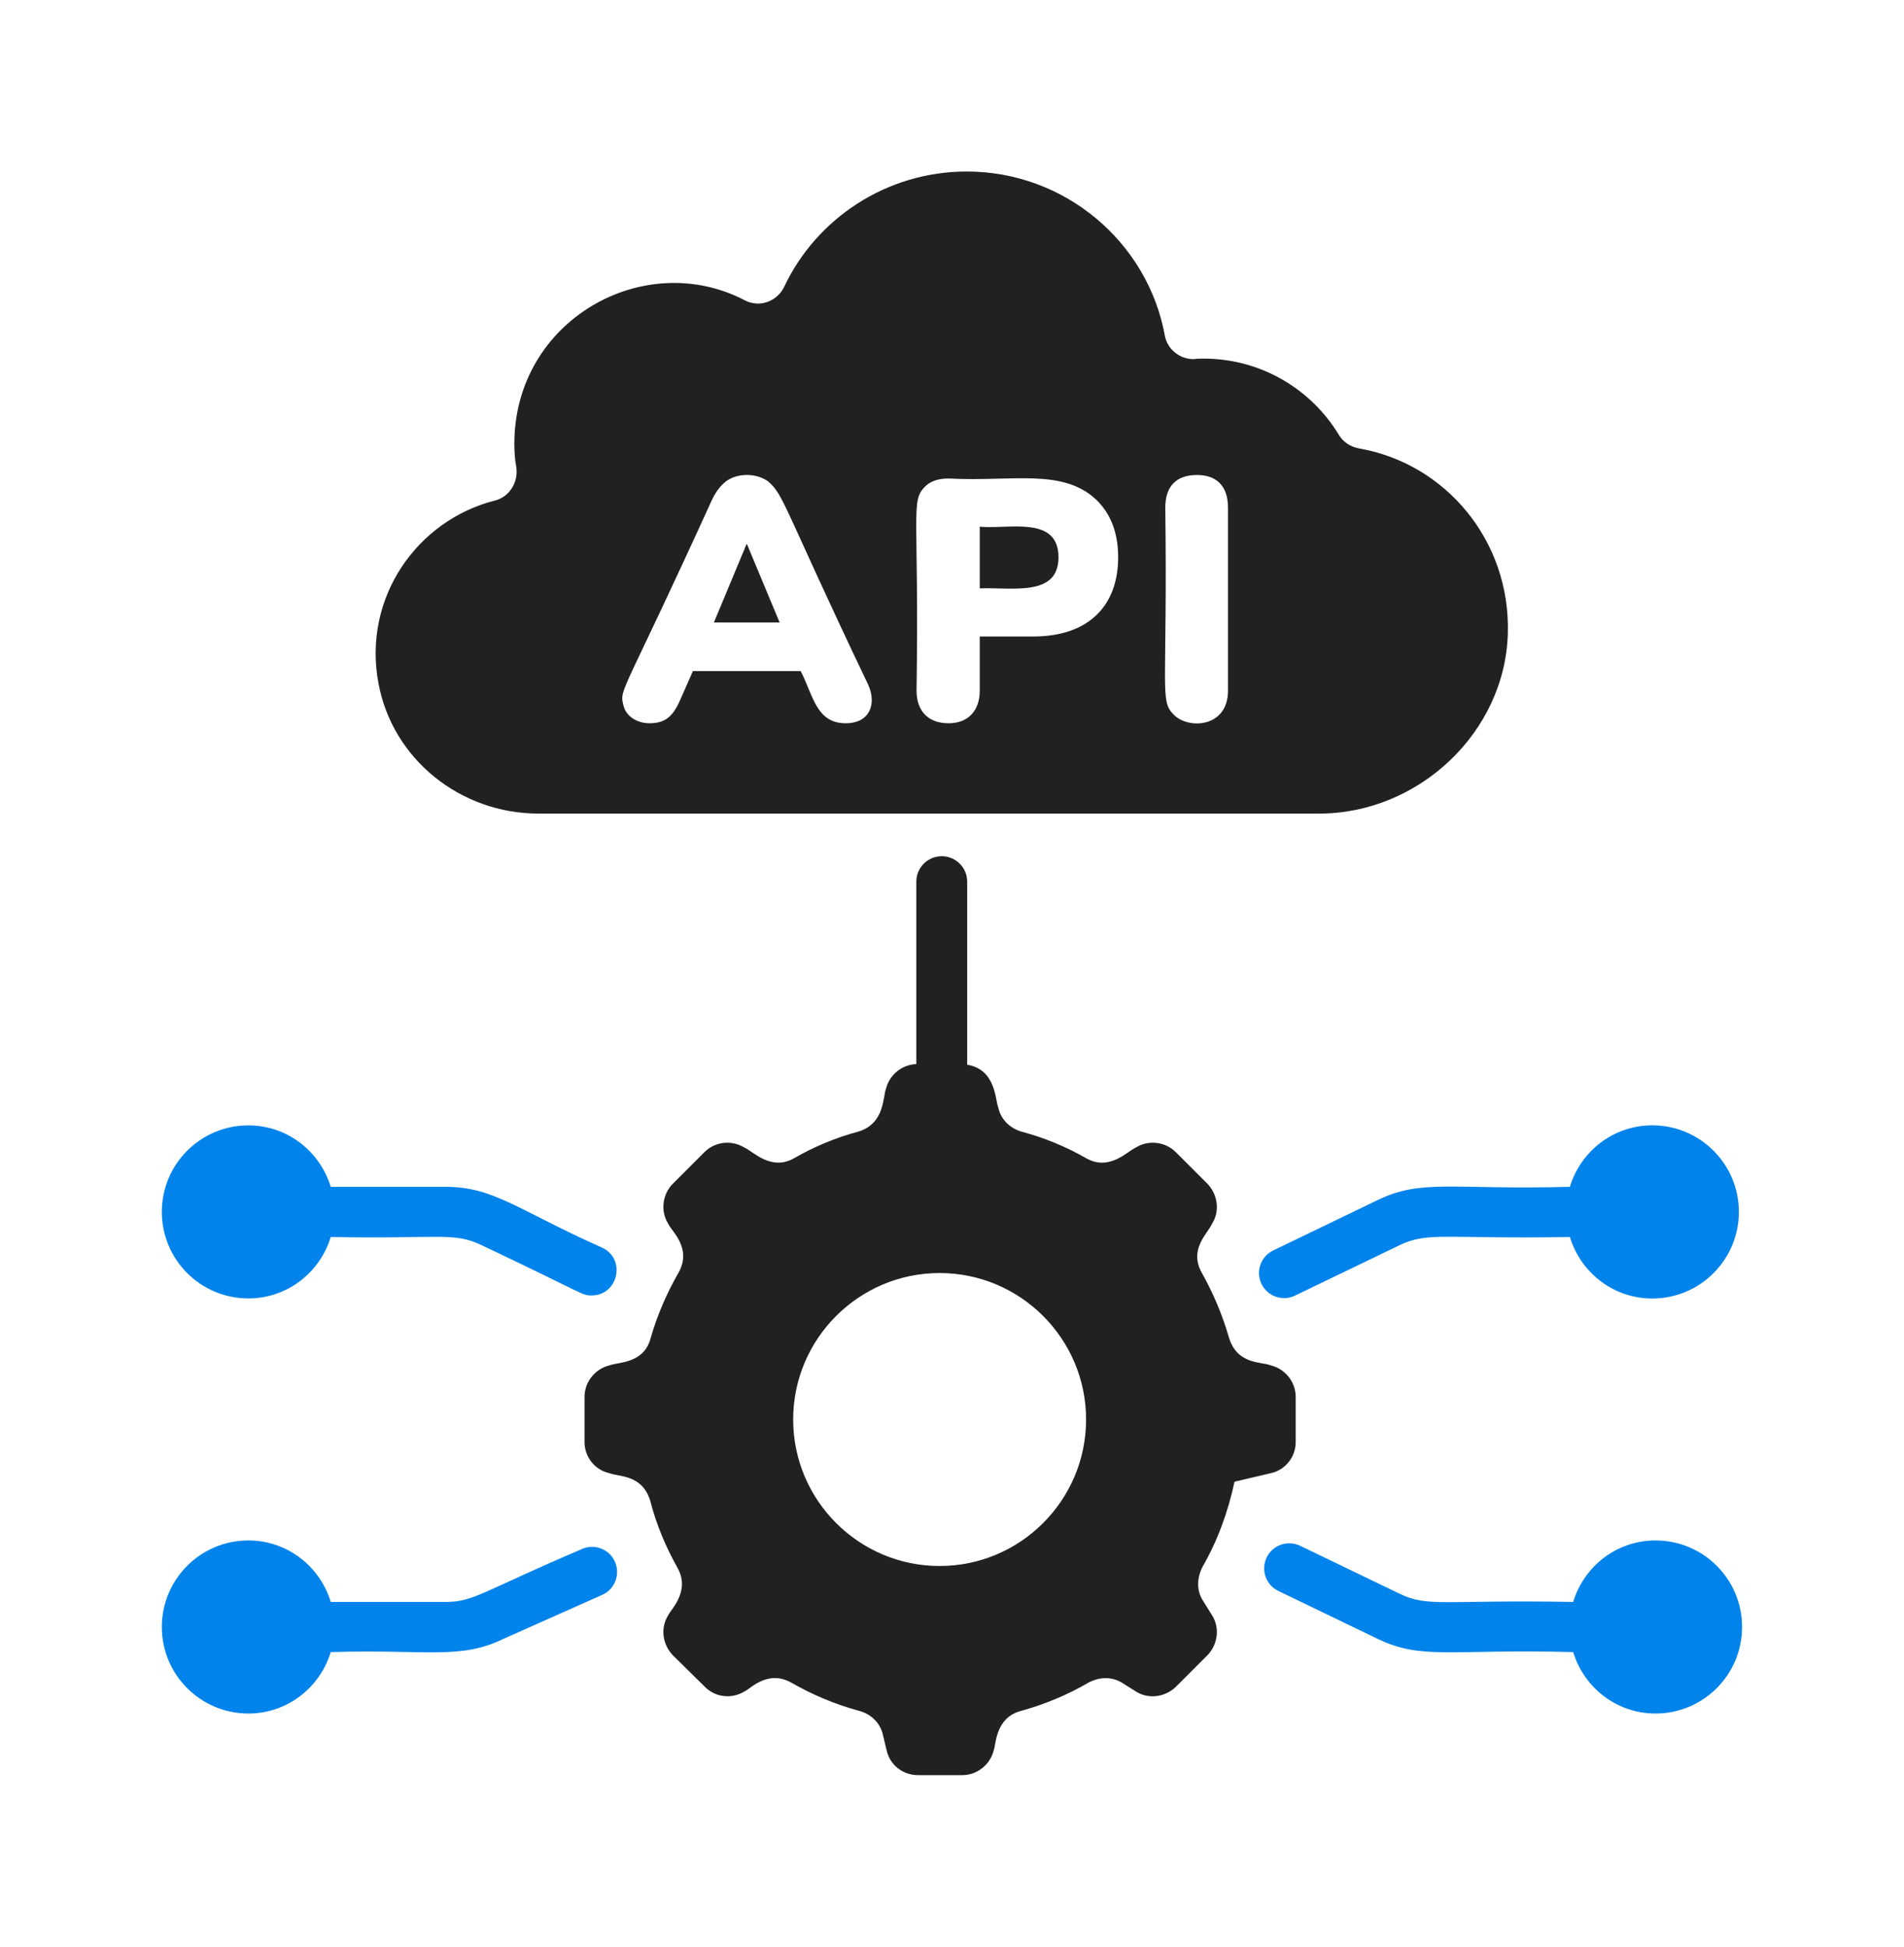
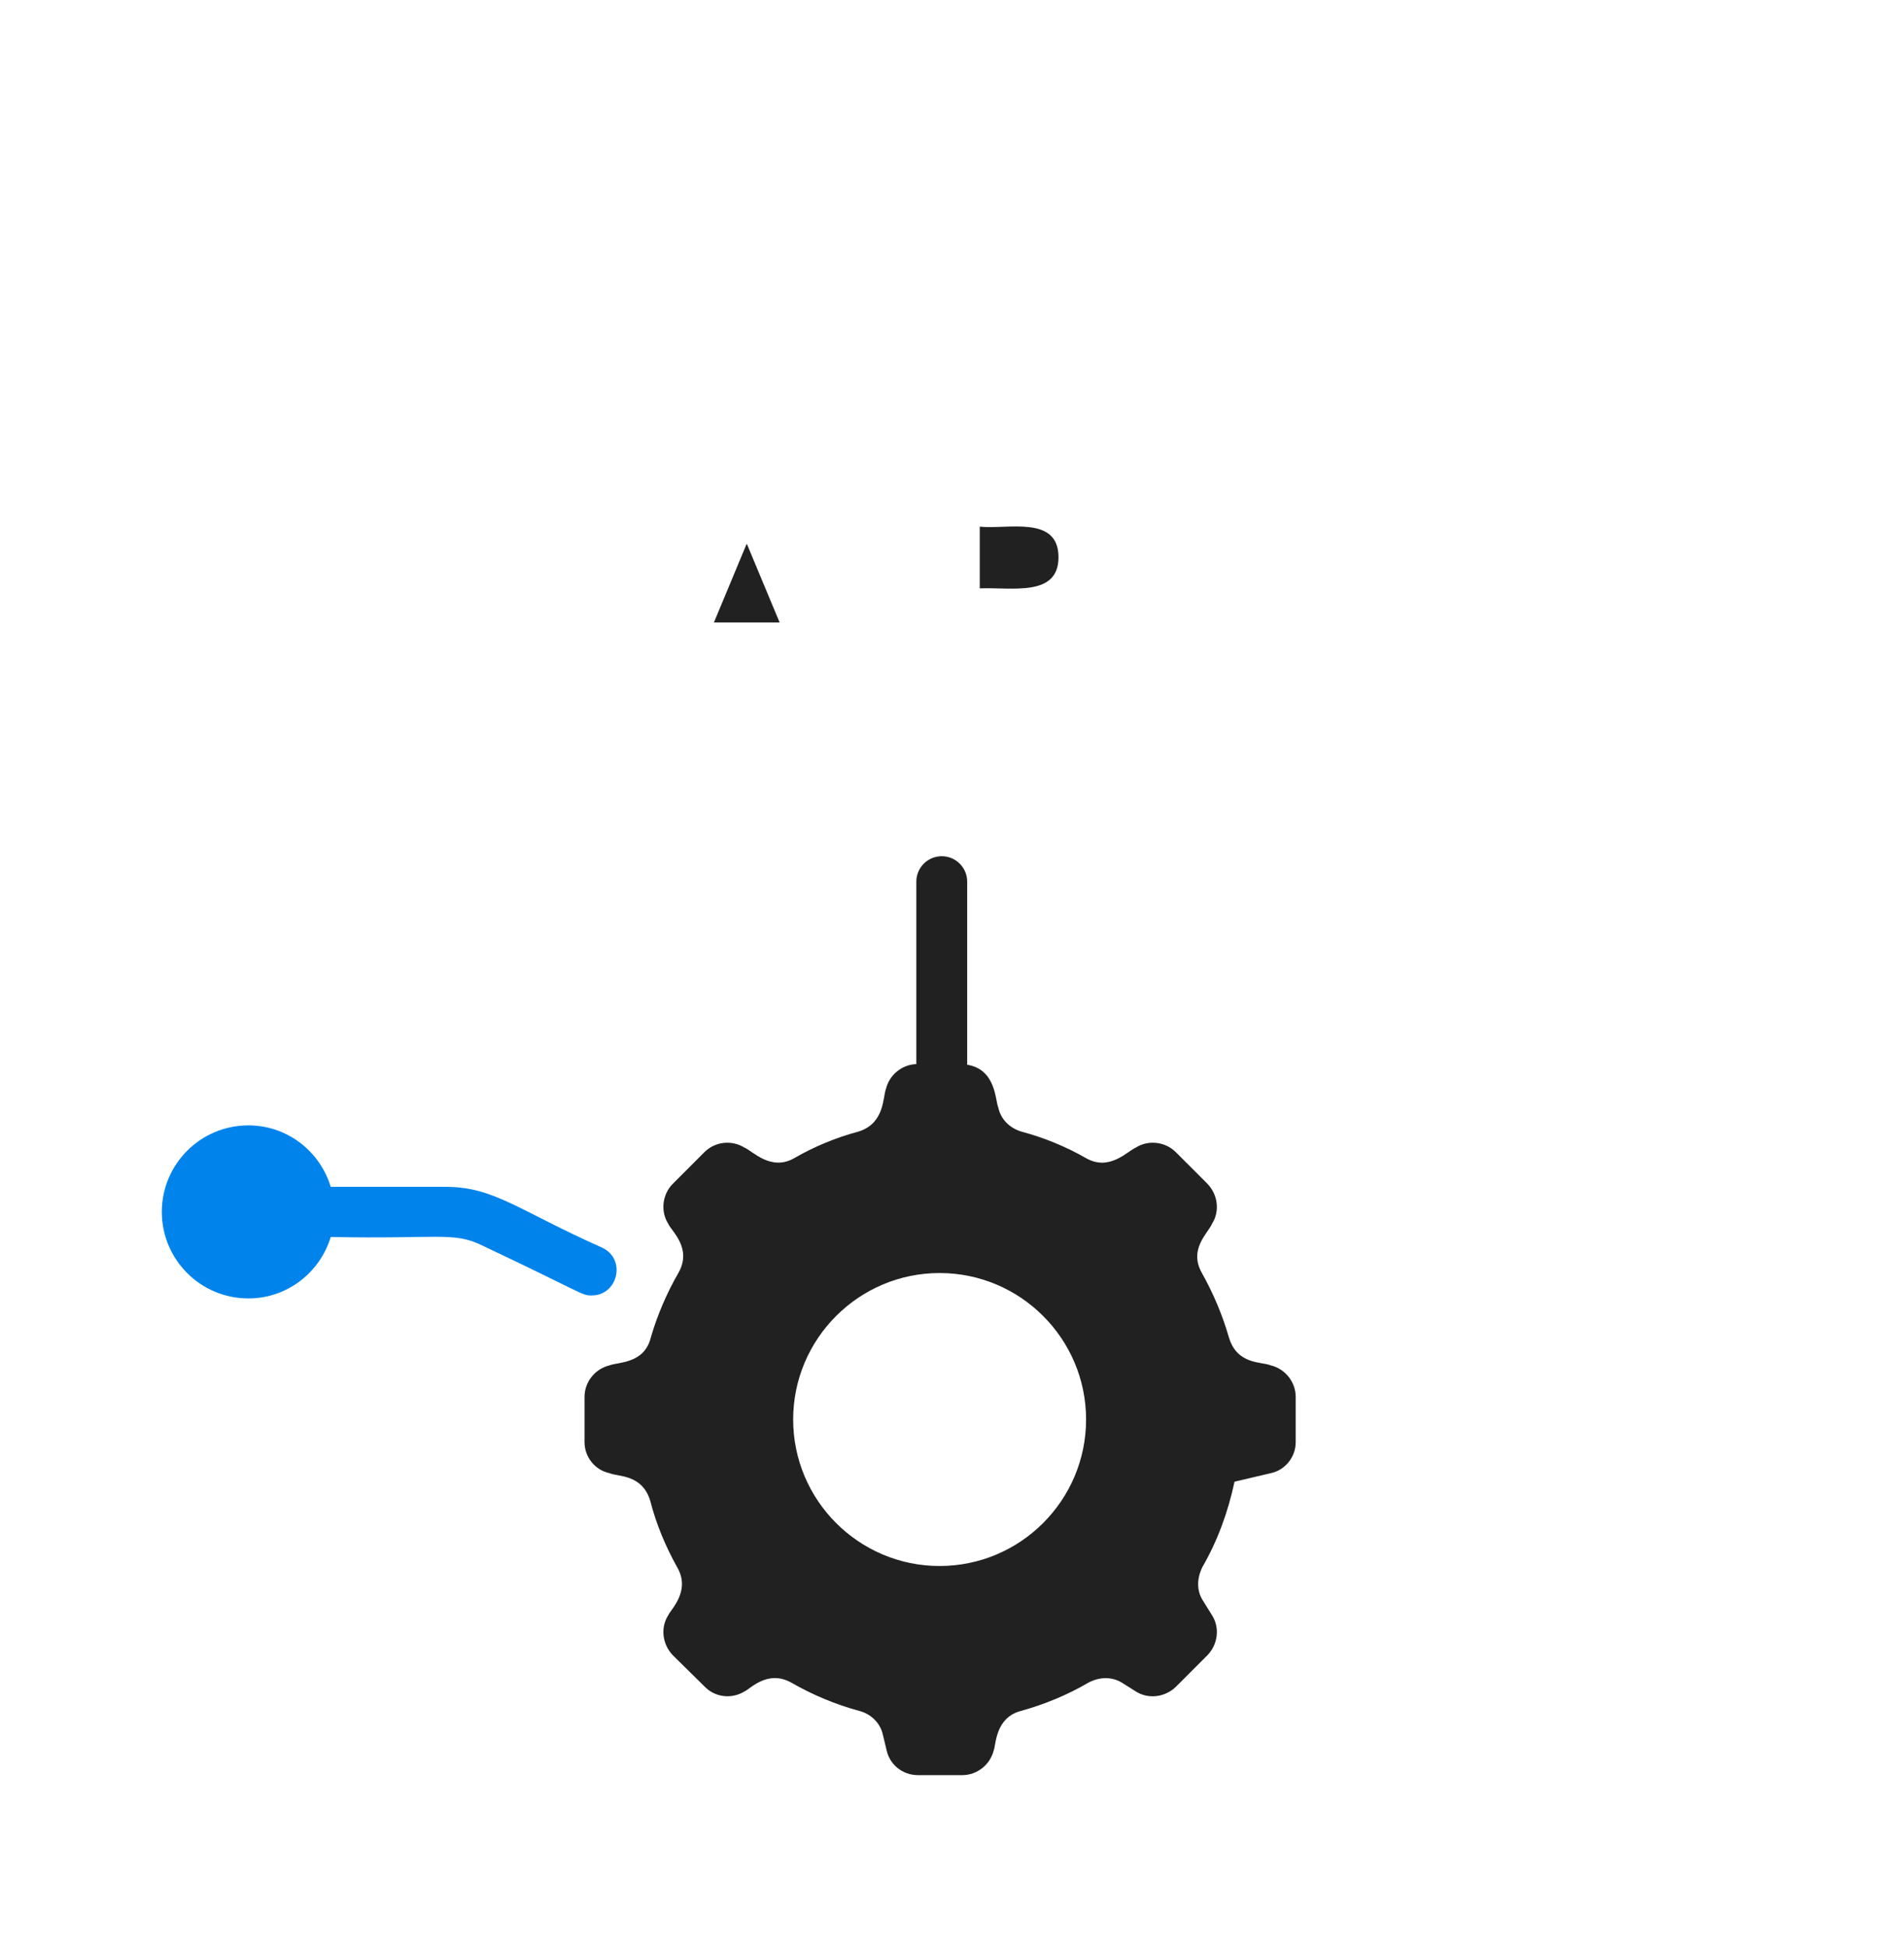
<svg xmlns="http://www.w3.org/2000/svg" width="45" height="46" viewBox="0 0 45 46" fill="none">
-   <path d="M39.051 26.592C38.129 26.592 37.358 27.206 37.103 28.045C34.3 28.119 33.607 27.852 32.557 28.359L30.091 29.549C29.796 29.691 29.672 30.045 29.815 30.34C29.956 30.633 30.31 30.759 30.606 30.616L33.072 29.427C33.757 29.096 34.158 29.283 37.103 29.23C37.358 30.07 38.129 30.684 39.051 30.684C40.181 30.684 41.097 29.768 41.097 28.638C41.097 27.508 40.181 26.592 39.051 26.592Z" fill="#0083EB" />
-   <path d="M39.128 36.401C38.206 36.401 37.436 37.015 37.181 37.854C34.092 37.799 33.756 37.988 33.072 37.657L30.728 36.527C30.432 36.386 30.079 36.509 29.937 36.803C29.795 37.098 29.918 37.453 30.213 37.594L32.556 38.725C33.609 39.232 34.258 38.963 37.181 39.039C37.437 39.877 38.206 40.491 39.128 40.491C40.257 40.491 41.173 39.575 41.173 38.446C41.173 37.317 40.257 36.401 39.128 36.401Z" fill="#0083EB" />
  <path d="M3.825 28.637C3.825 29.767 4.741 30.682 5.87 30.682C6.792 30.682 7.562 30.068 7.817 29.23C10.369 29.282 10.714 29.101 11.387 29.426C13.802 30.568 13.741 30.612 13.98 30.612C14.609 30.612 14.803 29.757 14.239 29.486C12.234 28.593 11.676 28.045 10.53 28.045H7.817C7.561 27.206 6.792 26.593 5.87 26.593C4.741 26.593 3.825 27.508 3.825 28.637Z" fill="#0083EB" />
-   <path d="M5.87 40.491C6.792 40.491 7.561 39.877 7.817 39.039C10.105 38.971 10.871 39.223 11.886 38.732L14.233 37.687C14.532 37.554 14.667 37.204 14.533 36.904C14.401 36.606 14.051 36.469 13.751 36.605C11.371 37.621 11.197 37.854 10.53 37.854H7.817C7.562 37.015 6.792 36.401 5.87 36.401C4.741 36.401 3.825 37.317 3.825 38.446C3.825 39.575 4.741 40.491 5.87 40.491Z" fill="#0083EB" />
  <path d="M17.655 12.86H17.643L16.873 14.709H18.426L17.655 12.86Z" fill="#212121" />
-   <path d="M11.694 11.829C9.868 12.291 8.565 14.116 8.944 16.143C9.276 17.945 10.888 19.225 12.725 19.225H31.18C33.527 19.225 35.578 17.305 35.637 14.958C35.697 12.777 34.167 10.951 32.117 10.596C31.927 10.56 31.75 10.453 31.643 10.276C30.991 9.197 29.805 8.474 28.442 8.474C28.371 8.474 28.3 8.474 28.229 8.486C27.897 8.498 27.589 8.261 27.53 7.929C27.127 5.724 25.171 4.053 22.848 4.053C20.951 4.053 19.292 5.167 18.533 6.779C18.367 7.123 17.952 7.277 17.608 7.099C15.224 5.85 12.156 7.565 12.156 10.489C12.156 10.679 12.168 10.868 12.204 11.046C12.251 11.402 12.037 11.745 11.694 11.829ZM27.541 11.995C27.541 11.488 27.805 11.224 28.288 11.224C28.757 11.224 29.023 11.488 29.023 11.995V16.321C29.023 17.207 28.064 17.241 27.731 16.878C27.404 16.55 27.595 16.263 27.541 11.995ZM21.864 11.497C21.994 11.366 22.184 11.307 22.421 11.307C23.929 11.387 25.106 11.058 25.906 11.805C26.25 12.137 26.427 12.587 26.427 13.168C26.427 14.294 25.752 15.041 24.412 15.041H23.156V16.321C23.156 16.779 22.895 17.091 22.421 17.091C21.921 17.091 21.662 16.785 21.662 16.321C21.726 12.101 21.512 11.849 21.864 11.497ZM16.814 11.84C16.909 11.627 17.028 11.473 17.17 11.366C17.406 11.194 17.829 11.158 18.142 11.366C18.532 11.686 18.51 11.971 20.513 16.167C20.733 16.64 20.55 17.091 19.991 17.091C19.292 17.091 19.226 16.448 18.924 15.858H16.376L16.115 16.451C15.943 16.858 15.788 17.091 15.356 17.091C15.059 17.091 14.781 16.929 14.728 16.641C14.637 16.278 14.745 16.383 16.814 11.84Z" fill="#212121" />
  <path d="M25.017 13.168C25.017 12.165 23.807 12.516 23.156 12.445V13.903C23.91 13.873 25.017 14.115 25.017 13.168Z" fill="#212121" />
  <path d="M13.815 33.01V34.077C13.815 34.432 14.064 34.741 14.408 34.812C14.612 34.9 15.176 34.832 15.368 35.464C15.51 36.021 15.736 36.554 16.008 37.04C16.329 37.601 15.847 38.038 15.795 38.166C15.605 38.462 15.653 38.854 15.902 39.114L16.648 39.849C16.897 40.11 17.288 40.157 17.597 39.968C17.725 39.917 18.142 39.441 18.711 39.766C19.209 40.051 19.742 40.276 20.311 40.43C20.584 40.501 20.809 40.715 20.868 40.999L20.951 41.343C21.022 41.698 21.33 41.947 21.698 41.947H22.741C23.096 41.947 23.405 41.698 23.488 41.355C23.54 41.233 23.521 40.589 24.128 40.43C24.685 40.276 25.23 40.051 25.716 39.766C25.977 39.624 26.273 39.612 26.522 39.766L26.842 39.968C27.138 40.157 27.53 40.11 27.79 39.861L28.537 39.114C28.786 38.854 28.834 38.462 28.644 38.166L28.43 37.822C28.276 37.585 28.288 37.289 28.419 37.028C28.774 36.412 29.023 35.736 29.177 35.013L30.031 34.812C30.374 34.741 30.623 34.432 30.623 34.077V33.01C30.623 32.654 30.374 32.346 30.031 32.263C29.822 32.175 29.242 32.253 29.047 31.611C28.893 31.078 28.679 30.568 28.407 30.082C28.085 29.519 28.554 29.137 28.644 28.921C28.834 28.624 28.786 28.233 28.537 27.973L27.79 27.226C27.541 26.977 27.138 26.929 26.842 27.119C26.646 27.202 26.223 27.684 25.669 27.368C25.194 27.095 24.673 26.882 24.14 26.74C23.867 26.657 23.654 26.455 23.594 26.171C23.52 26.006 23.545 25.271 22.859 25.16V20.834C22.859 20.502 22.59 20.233 22.258 20.233C21.925 20.233 21.657 20.502 21.657 20.834V25.145C21.314 25.158 21.02 25.398 20.939 25.732C20.864 25.914 20.916 26.548 20.287 26.74C19.754 26.882 19.244 27.095 18.77 27.368C18.22 27.682 17.791 27.201 17.597 27.119C17.288 26.929 16.897 26.977 16.648 27.226L15.902 27.973C15.653 28.221 15.605 28.624 15.795 28.921C15.865 29.089 16.369 29.493 16.032 30.082C15.759 30.556 15.534 31.078 15.38 31.611C15.225 32.23 14.606 32.183 14.408 32.263C14.064 32.346 13.815 32.654 13.815 33.01ZM22.207 30.082C24.116 30.082 25.669 31.635 25.669 33.543C25.669 35.452 24.116 37.005 22.207 37.005C20.299 37.005 18.746 35.452 18.746 33.543C18.746 31.635 20.299 30.082 22.207 30.082Z" fill="#212121" />
</svg>